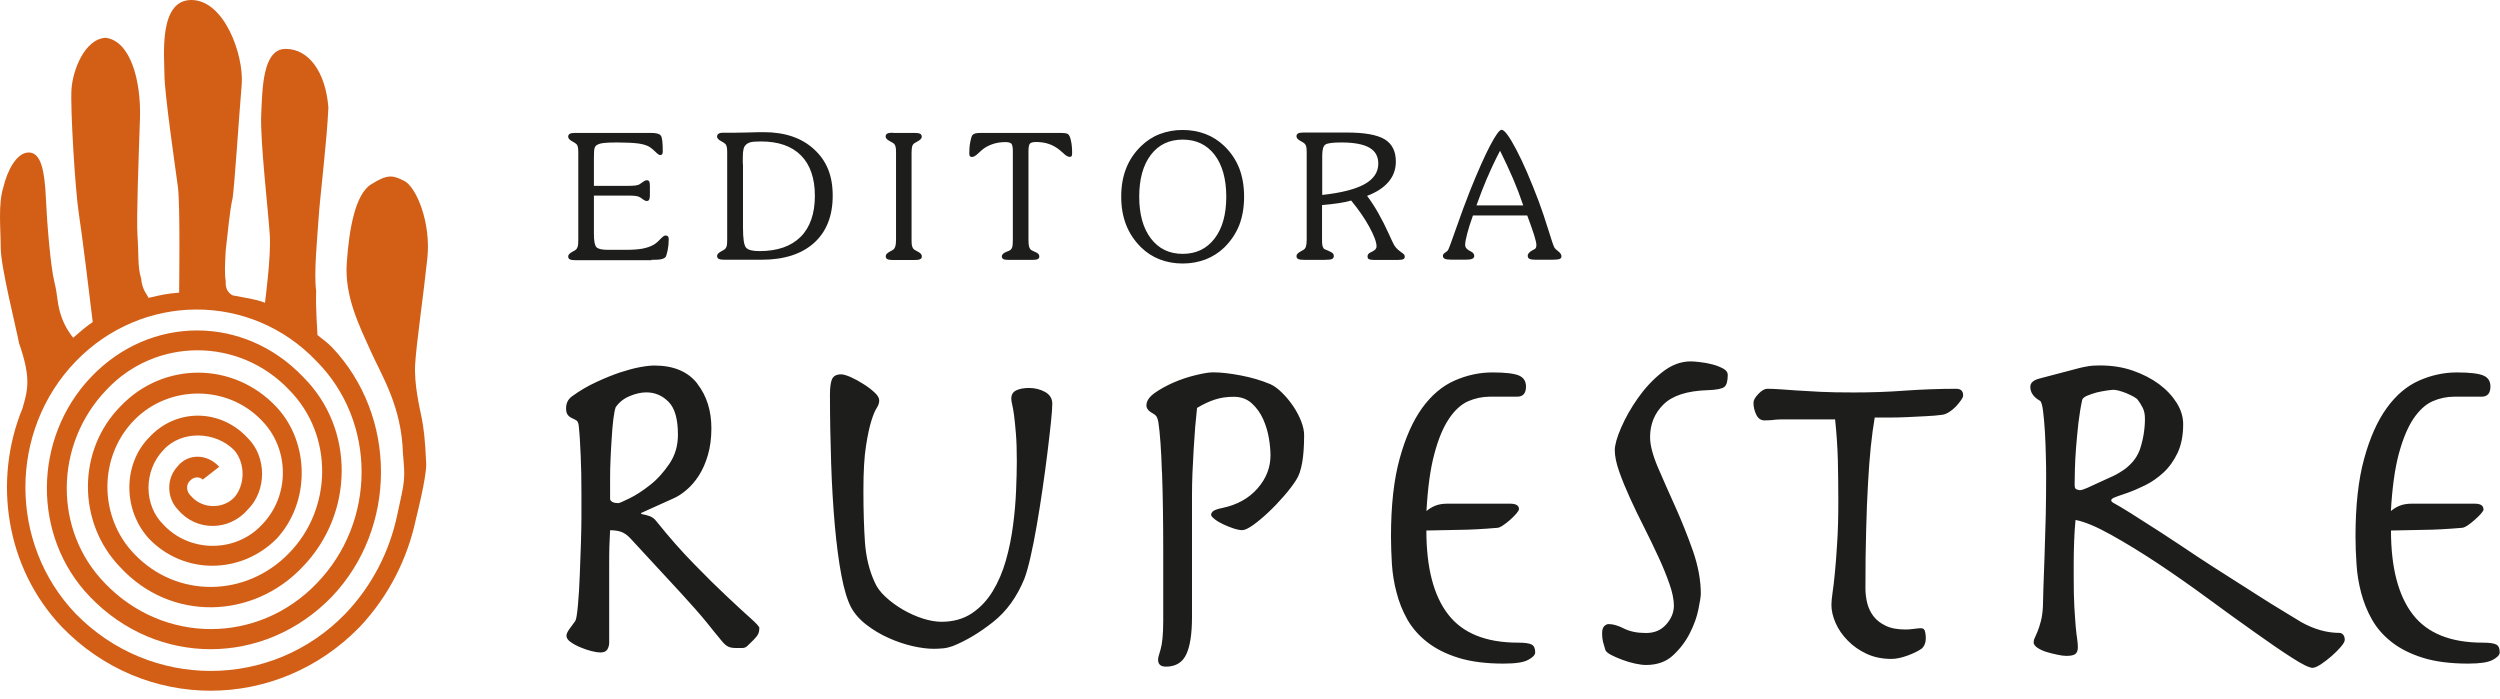
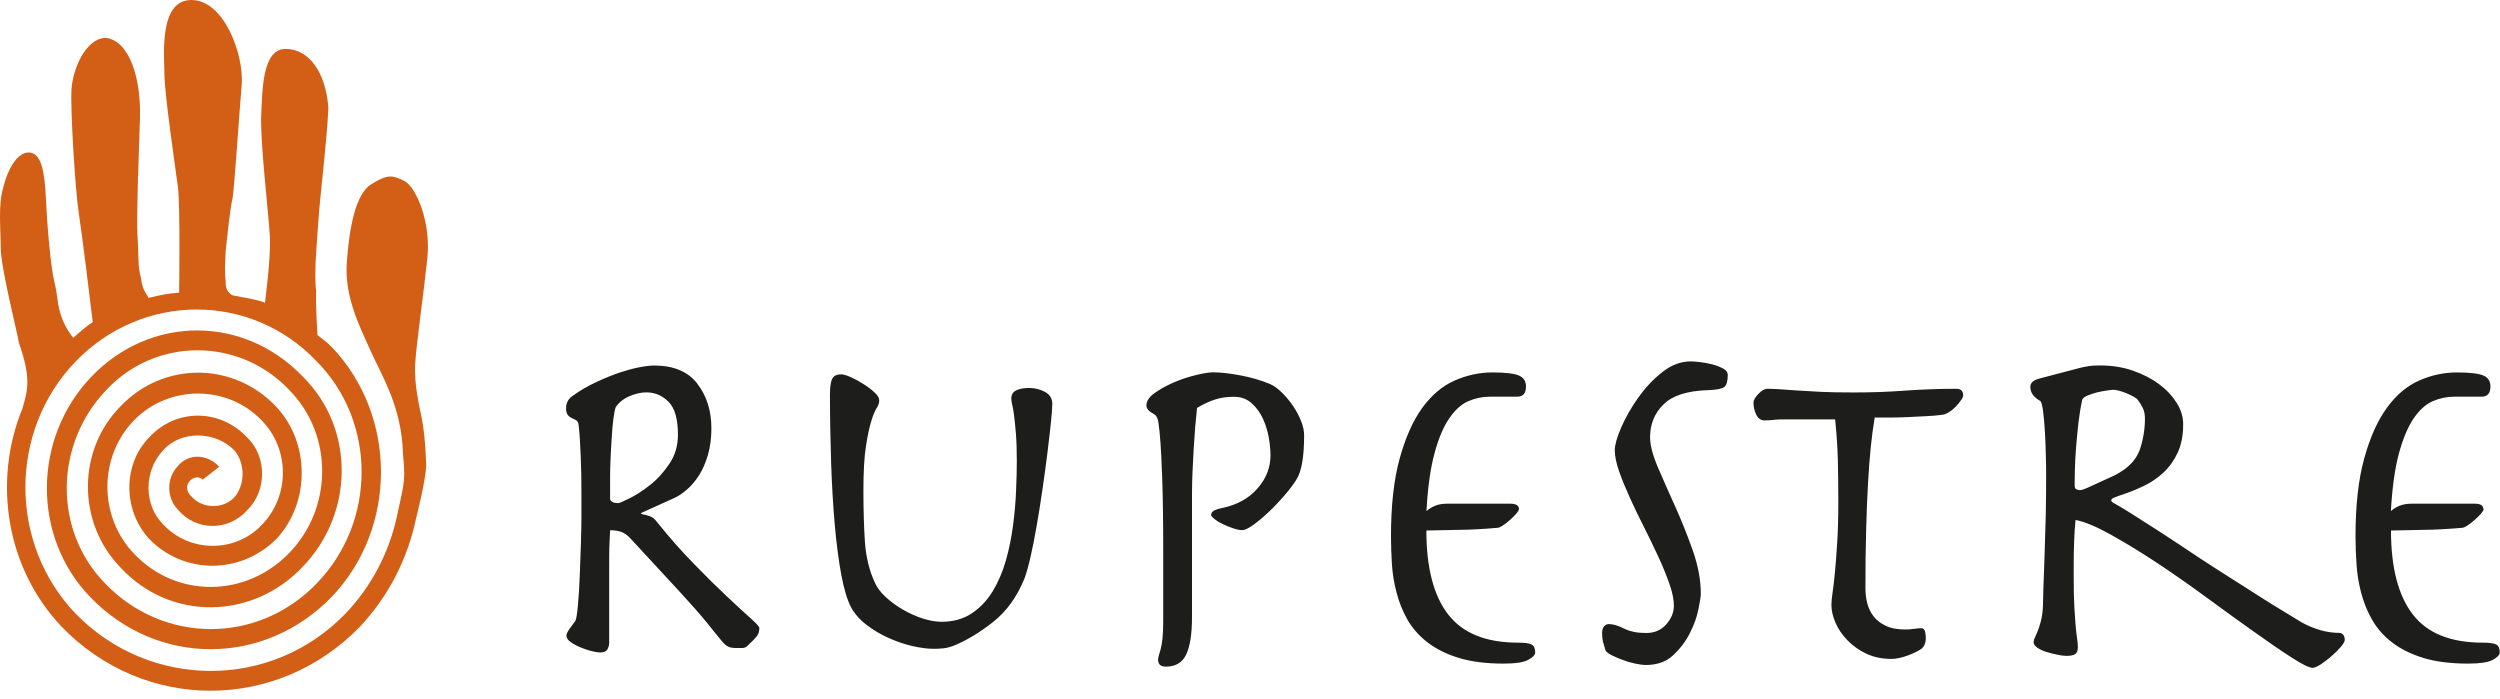
<svg xmlns="http://www.w3.org/2000/svg" width="272" height="76" viewBox="0 0 272 76" fill="none">
  <path d="M67.279 54.74C67.379 54.74 67.779 54.57 68.469 54.23C69.169 53.89 69.909 53.41 70.699 52.79C71.499 52.17 72.199 51.39 72.829 50.46C73.459 49.53 73.759 48.48 73.759 47.3C73.759 45.61 73.429 44.42 72.749 43.73C72.079 43.04 71.259 42.69 70.319 42.69C69.749 42.69 69.139 42.83 68.499 43.1C67.859 43.37 67.349 43.77 66.979 44.32C66.879 44.62 66.799 45.07 66.729 45.63C66.659 46.2 66.599 46.86 66.559 47.6C66.509 48.34 66.459 49.11 66.429 49.9C66.389 50.69 66.379 51.45 66.379 52.16V54.34C66.479 54.6 66.779 54.74 67.289 54.74M75.859 41.74C76.889 43.06 77.399 44.68 77.399 46.6C77.399 47.68 77.269 48.65 77.019 49.51C76.769 50.37 76.439 51.11 76.039 51.74C75.639 52.36 75.189 52.88 74.719 53.28C74.249 53.69 73.789 53.99 73.349 54.19L69.759 55.81V55.92C70.129 55.99 70.449 56.07 70.719 56.17C70.989 56.28 71.229 56.46 71.429 56.73C72.839 58.49 74.219 60.05 75.559 61.41C76.889 62.78 78.079 63.95 79.129 64.93C80.169 65.91 81.019 66.69 81.659 67.26C82.299 67.83 82.619 68.19 82.619 68.32C82.619 68.56 82.579 68.77 82.499 68.96C82.409 69.15 82.239 69.37 81.969 69.64C81.669 69.94 81.429 70.16 81.289 70.3C81.139 70.43 80.979 70.5 80.809 70.5H79.999C79.729 70.5 79.479 70.46 79.269 70.37C79.049 70.28 78.799 70.07 78.529 69.74C78.059 69.17 77.489 68.48 76.839 67.66C76.179 66.85 75.259 65.81 74.079 64.52L68.609 58.6C68.269 58.23 67.929 57.99 67.569 57.86C67.219 57.74 66.819 57.69 66.379 57.69C66.349 58.23 66.319 58.82 66.299 59.46C66.279 60.1 66.279 60.84 66.279 61.69V69.93C66.279 70.2 66.209 70.44 66.079 70.66C65.949 70.88 65.689 70.99 65.319 70.99C65.089 70.99 64.769 70.94 64.359 70.84C63.959 70.74 63.549 70.6 63.149 70.43C62.739 70.26 62.389 70.07 62.079 69.85C61.779 69.64 61.629 69.41 61.629 69.17C61.629 69 61.719 68.78 61.909 68.5C62.099 68.24 62.329 67.91 62.599 67.55C62.699 67.38 62.789 66.81 62.879 65.85C62.959 64.89 63.039 63.8 63.079 62.59C63.129 61.38 63.169 60.18 63.209 59C63.239 57.82 63.259 56.92 63.259 56.32V53.64C63.259 52.22 63.239 50.86 63.179 49.57C63.129 48.27 63.059 47.16 62.959 46.25C62.919 45.98 62.829 45.8 62.679 45.72C62.529 45.63 62.369 45.56 62.219 45.49C62.069 45.42 61.919 45.32 61.789 45.16C61.659 45.01 61.589 44.77 61.589 44.43C61.589 43.86 61.809 43.42 62.249 43.11C63.089 42.5 63.959 41.99 64.879 41.57C65.789 41.14 66.649 40.8 67.459 40.52C68.269 40.26 68.999 40.06 69.659 39.94C70.319 39.82 70.829 39.77 71.199 39.77C73.289 39.77 74.859 40.43 75.879 41.75M90.539 41.23C90.689 40.9 91.019 40.73 91.519 40.73C91.759 40.73 92.099 40.83 92.559 41.03C93.009 41.23 93.469 41.48 93.919 41.77C94.379 42.05 94.779 42.36 95.129 42.68C95.489 43 95.659 43.29 95.659 43.57C95.659 43.85 95.569 44.11 95.379 44.4C95.189 44.69 94.999 45.16 94.799 45.8C94.599 46.45 94.399 47.35 94.219 48.53C94.029 49.71 93.939 51.34 93.939 53.39C93.939 55.55 93.999 57.43 94.109 59.03C94.229 60.64 94.579 62.06 95.149 63.31C95.389 63.88 95.789 64.43 96.359 64.95C96.929 65.48 97.569 65.94 98.259 66.34C98.949 66.74 99.669 67.06 100.409 67.3C101.149 67.53 101.829 67.65 102.429 67.65C103.719 67.65 104.809 67.34 105.719 66.74C106.639 66.13 107.389 65.33 107.999 64.34C108.599 63.35 109.089 62.22 109.439 60.98C109.799 59.73 110.049 58.45 110.219 57.16C110.389 55.87 110.499 54.61 110.549 53.39C110.599 52.18 110.629 51.11 110.629 50.2C110.629 48.99 110.599 47.97 110.529 47.16C110.459 46.35 110.399 45.7 110.329 45.19C110.259 44.69 110.199 44.3 110.129 44.03C110.059 43.76 110.029 43.54 110.029 43.37C110.029 42.93 110.219 42.63 110.589 42.46C110.959 42.29 111.419 42.21 111.959 42.21C112.599 42.21 113.179 42.36 113.699 42.64C114.219 42.93 114.489 43.36 114.489 43.93C114.489 44.33 114.439 45.02 114.339 45.98C114.239 46.94 114.109 48.04 113.959 49.27C113.809 50.5 113.629 51.81 113.429 53.19C113.229 54.57 113.019 55.9 112.799 57.16C112.579 58.43 112.359 59.57 112.119 60.6C111.889 61.63 111.659 62.41 111.459 62.95C110.649 64.94 109.519 66.51 108.039 67.68C106.569 68.84 105.119 69.71 103.669 70.29C103.299 70.42 102.949 70.51 102.609 70.54C102.269 70.57 101.929 70.59 101.589 70.59C100.919 70.59 100.139 70.49 99.259 70.29C98.379 70.08 97.509 69.79 96.659 69.4C95.799 69.02 94.989 68.53 94.249 67.96C93.509 67.39 92.949 66.74 92.579 66.04C92.179 65.27 91.829 64.11 91.539 62.57C91.249 61.04 91.019 59.24 90.829 57.18C90.649 55.12 90.509 52.87 90.429 50.43C90.349 47.98 90.299 45.48 90.299 42.91C90.299 42.14 90.379 41.58 90.529 41.24M126.419 51.38C126.339 48.93 126.209 47.14 126.039 45.99C126.009 45.79 125.959 45.6 125.889 45.43C125.819 45.27 125.689 45.13 125.489 45.02C124.979 44.75 124.729 44.45 124.729 44.11C124.729 43.64 125.029 43.19 125.609 42.77C126.199 42.35 126.889 41.97 127.659 41.63C128.439 41.29 129.239 41.02 130.069 40.82C130.899 40.62 131.529 40.51 131.969 40.51C132.849 40.51 133.859 40.63 135.009 40.85C136.159 41.07 137.219 41.38 138.199 41.79C138.639 41.99 139.069 42.31 139.509 42.75C139.949 43.19 140.349 43.67 140.699 44.19C141.059 44.72 141.339 45.26 141.559 45.81C141.779 46.37 141.889 46.89 141.889 47.35C141.889 49.71 141.609 51.34 141.029 52.21C140.689 52.75 140.249 53.33 139.709 53.95C139.169 54.57 138.609 55.17 138.019 55.72C137.429 56.28 136.869 56.74 136.349 57.12C135.819 57.49 135.429 57.68 135.159 57.68C134.889 57.68 134.559 57.61 134.169 57.48C133.779 57.35 133.409 57.19 133.059 57.03C132.699 56.86 132.399 56.68 132.149 56.48C131.899 56.28 131.769 56.12 131.769 56.03C131.769 55.86 131.849 55.72 132.019 55.59C132.189 55.48 132.509 55.36 132.979 55.27C134.599 54.93 135.879 54.22 136.819 53.14C137.769 52.06 138.229 50.86 138.229 49.54C138.229 49.04 138.179 48.42 138.059 47.7C137.939 46.97 137.729 46.27 137.429 45.6C137.129 44.93 136.709 44.35 136.189 43.88C135.669 43.41 135.019 43.17 134.239 43.17C133.459 43.17 132.809 43.27 132.189 43.47C131.559 43.67 130.909 43.98 130.239 44.38C130.179 44.95 130.109 45.64 130.039 46.43C129.979 47.23 129.919 48.05 129.869 48.91C129.819 49.78 129.779 50.62 129.739 51.47C129.709 52.32 129.689 53.07 129.689 53.75V67.11C129.689 68.97 129.479 70.33 129.059 71.21C128.639 72.09 127.899 72.53 126.859 72.53C126.279 72.53 125.999 72.28 125.999 71.77C125.999 71.63 126.029 71.49 126.079 71.32C126.129 71.15 126.199 70.92 126.279 70.63C126.359 70.35 126.429 69.96 126.479 69.47C126.529 68.98 126.559 68.33 126.559 67.52V59.98C126.559 56.71 126.519 53.84 126.429 51.4M165.259 55.4C165.259 55.51 165.159 55.66 164.979 55.88C164.789 56.1 164.569 56.32 164.299 56.56C164.029 56.8 163.769 57 163.509 57.17C163.259 57.34 163.049 57.43 162.879 57.43C161.369 57.56 159.959 57.64 158.649 57.65C157.349 57.67 156.199 57.69 155.189 57.72C155.189 61.77 155.979 64.82 157.569 66.86C159.149 68.9 161.679 69.92 165.159 69.92C165.899 69.92 166.399 69.99 166.649 70.13C166.899 70.26 167.029 70.55 167.029 70.98C167.029 71.25 166.779 71.52 166.269 71.79C165.769 72.07 164.879 72.2 163.589 72.2C161.669 72.2 160.029 71.99 158.679 71.57C157.329 71.15 156.199 70.58 155.289 69.87C154.379 69.16 153.659 68.34 153.129 67.42C152.609 66.49 152.209 65.51 151.949 64.48C151.669 63.45 151.509 62.41 151.439 61.37C151.379 60.33 151.339 59.33 151.339 58.39C151.339 55.01 151.649 52.19 152.279 49.91C152.899 47.64 153.719 45.8 154.729 44.39C155.749 42.99 156.919 42 158.249 41.41C159.589 40.82 160.959 40.52 162.379 40.52C163.799 40.52 164.759 40.64 165.269 40.86C165.769 41.08 166.029 41.48 166.029 42.05C166.029 42.79 165.709 43.16 165.069 43.16H162.079C161.269 43.16 160.489 43.33 159.719 43.66C158.969 44 158.269 44.63 157.649 45.56C157.019 46.49 156.489 47.76 156.059 49.38C155.619 51 155.339 53.07 155.199 55.6C155.469 55.37 155.789 55.17 156.159 55.02C156.529 54.87 156.969 54.8 157.479 54.8H164.309C164.949 54.8 165.269 55 165.269 55.41M174.539 68.13C174.699 67.97 174.849 67.9 175.029 67.9C175.499 67.9 176.059 68.06 176.699 68.39C177.339 68.71 178.129 68.87 179.079 68.87C180.029 68.87 180.729 68.56 181.289 67.93C181.839 67.31 182.119 66.63 182.119 65.89C182.119 65.22 181.949 64.42 181.629 63.51C181.309 62.6 180.919 61.63 180.439 60.6C179.969 59.57 179.449 58.51 178.899 57.41C178.339 56.32 177.829 55.25 177.359 54.22C176.889 53.19 176.489 52.22 176.169 51.31C175.849 50.4 175.689 49.62 175.689 48.99C175.689 48.41 175.919 47.59 176.379 46.53C176.839 45.47 177.439 44.4 178.199 43.32C178.959 42.24 179.829 41.3 180.829 40.51C181.819 39.72 182.859 39.32 183.939 39.32C184.169 39.32 184.519 39.34 184.979 39.4C185.429 39.45 185.879 39.53 186.319 39.65C186.759 39.76 187.139 39.92 187.479 40.1C187.819 40.28 187.979 40.51 187.979 40.78C187.979 41.45 187.859 41.89 187.609 42.1C187.349 42.3 186.759 42.42 185.809 42.45C183.579 42.52 181.979 43.03 180.999 43.99C180.019 44.95 179.529 46.14 179.529 47.56C179.529 48.44 179.819 49.54 180.389 50.87C180.959 52.2 181.599 53.64 182.289 55.17C182.979 56.71 183.609 58.29 184.189 59.93C184.759 61.57 185.049 63.13 185.049 64.61C185.049 64.88 184.959 65.44 184.789 66.28C184.629 67.12 184.309 67.99 183.859 68.88C183.409 69.78 182.799 70.58 182.039 71.29C181.289 72 180.289 72.35 179.079 72.35C178.769 72.35 178.389 72.3 177.909 72.2C177.439 72.1 176.969 71.96 176.519 71.79C176.069 71.62 175.659 71.45 175.299 71.26C174.949 71.08 174.739 70.9 174.669 70.73C174.569 70.42 174.489 70.13 174.409 69.84C174.339 69.55 174.309 69.24 174.309 68.91C174.309 68.54 174.389 68.27 174.539 68.13ZM192.969 45.69C192.649 45.72 192.319 45.74 191.989 45.74C191.579 45.74 191.279 45.53 191.079 45.11C190.879 44.69 190.779 44.26 190.779 43.82C190.779 43.55 190.949 43.23 191.309 42.86C191.659 42.49 191.989 42.3 192.289 42.3C192.669 42.3 193.099 42.32 193.609 42.35C194.119 42.38 194.739 42.42 195.449 42.48C196.179 42.53 197.049 42.58 198.059 42.63C199.069 42.68 200.289 42.7 201.699 42.7C203.559 42.7 205.409 42.64 207.269 42.5C209.119 42.37 210.979 42.3 212.829 42.3C213.339 42.3 213.589 42.54 213.589 43.01C213.589 43.15 213.519 43.32 213.359 43.54C213.209 43.76 213.019 43.99 212.809 44.22C212.589 44.45 212.339 44.66 212.069 44.83C211.799 45 211.549 45.1 211.309 45.13C210.809 45.2 210.219 45.25 209.559 45.28C208.899 45.31 208.239 45.35 207.559 45.38C206.879 45.41 206.219 45.43 205.589 45.43H203.969C203.799 46.41 203.659 47.48 203.539 48.64C203.419 49.8 203.319 51.13 203.239 52.61C203.149 54.09 203.089 55.77 203.039 57.64C202.979 59.51 202.959 61.65 202.959 64.04C202.959 64.58 203.029 65.11 203.159 65.64C203.299 66.17 203.519 66.63 203.839 67.05C204.159 67.47 204.609 67.82 205.179 68.09C205.759 68.37 206.479 68.49 207.359 68.49C207.589 68.49 207.889 68.47 208.239 68.42C208.589 68.37 208.859 68.35 209.019 68.35C209.259 68.35 209.399 68.48 209.449 68.73C209.509 68.98 209.529 69.21 209.529 69.41C209.529 69.91 209.379 70.3 209.079 70.57C208.699 70.84 208.189 71.09 207.529 71.33C206.879 71.57 206.289 71.69 205.789 71.69C204.769 71.69 203.869 71.5 203.079 71.13C202.289 70.76 201.599 70.28 201.029 69.69C200.449 69.1 200.009 68.46 199.709 67.77C199.409 67.08 199.259 66.43 199.259 65.82C199.259 65.48 199.299 65.05 199.379 64.5C199.459 63.96 199.549 63.26 199.629 62.38C199.719 61.51 199.799 60.43 199.879 59.14C199.969 57.86 200.009 56.32 200.009 54.53C200.009 53.01 199.989 51.53 199.959 50.08C199.919 48.63 199.819 47.14 199.659 45.63H193.889C193.589 45.63 193.279 45.65 192.959 45.68M225.909 53.22C226.029 53.29 226.149 53.33 226.289 53.33C226.459 53.33 226.729 53.24 227.099 53.08C227.479 52.91 228.099 52.62 228.969 52.22C229.279 52.08 229.609 51.93 229.959 51.77C230.309 51.6 230.669 51.39 231.039 51.14C231.419 50.88 231.739 50.58 232.049 50.23C232.359 49.87 232.609 49.45 232.809 48.94C233.179 47.83 233.369 46.7 233.369 45.55C233.369 45.08 233.289 44.69 233.139 44.39C232.989 44.08 232.809 43.8 232.609 43.53C232.539 43.42 232.389 43.3 232.159 43.17C231.919 43.04 231.659 42.91 231.369 42.79C231.079 42.67 230.809 42.58 230.559 42.51C230.299 42.45 230.109 42.41 229.969 42.41C229.829 42.41 229.589 42.44 229.209 42.49C228.849 42.54 228.459 42.62 228.079 42.71C227.689 42.82 227.349 42.94 227.039 43.07C226.739 43.21 226.569 43.36 226.539 43.53C226.369 44.3 226.239 45.14 226.129 46.03C226.029 46.92 225.949 47.8 225.879 48.66C225.809 49.52 225.769 50.31 225.749 51.04C225.729 51.77 225.719 52.33 225.719 52.74C225.719 53.01 225.779 53.17 225.899 53.24M227.199 39.84C227.509 39.79 227.919 39.76 228.459 39.76C229.749 39.76 230.939 39.94 232.039 40.32C233.129 40.7 234.089 41.19 234.899 41.79C235.709 42.39 236.349 43.08 236.829 43.84C237.299 44.6 237.529 45.37 237.529 46.15C237.529 47.36 237.329 48.4 236.929 49.26C236.519 50.12 236.009 50.84 235.389 51.41C234.759 51.99 234.099 52.45 233.389 52.8C232.679 53.15 232.019 53.43 231.419 53.64C230.599 53.91 230.119 54.09 229.949 54.17C229.779 54.26 229.699 54.35 229.699 54.45C229.699 54.56 229.839 54.67 230.109 54.81C230.379 54.95 230.969 55.3 231.879 55.87C232.789 56.45 233.869 57.14 235.119 57.94C236.369 58.75 237.719 59.65 239.169 60.62C240.249 61.33 241.329 62.03 242.429 62.72C243.519 63.41 244.569 64.08 245.569 64.72C246.559 65.36 247.479 65.93 248.329 66.44C249.169 66.94 249.859 67.37 250.399 67.7C251.789 68.47 253.169 68.86 254.559 68.86C254.689 68.86 254.819 68.93 254.939 69.06C255.059 69.2 255.109 69.39 255.109 69.62C255.109 69.79 254.969 70.04 254.679 70.38C254.389 70.72 254.059 71.05 253.669 71.39C253.279 71.73 252.889 72.02 252.509 72.28C252.109 72.53 251.819 72.66 251.619 72.66C251.249 72.66 250.489 72.29 249.349 71.55C248.189 70.81 246.839 69.88 245.269 68.76C243.699 67.65 241.999 66.42 240.159 65.07C238.319 63.72 236.509 62.45 234.729 61.27C232.939 60.09 231.259 59.06 229.689 58.19C228.119 57.31 226.839 56.77 225.819 56.57C225.749 57.25 225.699 58 225.669 58.83C225.639 59.65 225.619 60.47 225.619 61.28V62.65C225.619 64.04 225.639 65.16 225.689 66.05C225.749 66.93 225.789 67.64 225.839 68.2C225.889 68.76 225.949 69.2 225.999 69.54C226.049 69.87 226.069 70.18 226.069 70.45C226.069 70.79 225.969 71.02 225.789 71.16C225.599 71.3 225.279 71.36 224.799 71.36C224.569 71.36 224.249 71.32 223.839 71.23C223.439 71.15 223.039 71.05 222.649 70.93C222.259 70.81 221.929 70.65 221.659 70.47C221.389 70.28 221.259 70.09 221.259 69.89C221.259 69.73 221.299 69.56 221.389 69.39C221.469 69.22 221.569 68.99 221.689 68.7C221.809 68.41 221.919 68.05 222.039 67.61C222.159 67.17 222.239 66.63 222.269 65.99C222.269 65.72 222.289 65.07 222.319 64.04C222.349 63.01 222.389 61.8 222.449 60.42C222.499 59.04 222.539 57.58 222.579 56.04C222.609 54.5 222.619 53.1 222.619 51.81C222.619 51.24 222.619 50.51 222.589 49.64C222.569 48.76 222.539 47.89 222.489 47.03C222.439 46.17 222.369 45.41 222.289 44.75C222.209 44.09 222.099 43.71 221.959 43.61C221.249 43.21 220.899 42.7 220.899 42.09C220.899 41.65 221.239 41.35 221.909 41.18L226.319 40.02C226.619 39.95 226.919 39.89 227.229 39.84M270.219 55.4C270.219 55.51 270.129 55.66 269.939 55.88C269.749 56.1 269.519 56.32 269.249 56.56C268.979 56.8 268.719 57 268.469 57.17C268.209 57.34 267.999 57.43 267.829 57.43C266.309 57.56 264.899 57.64 263.599 57.65C262.309 57.67 261.149 57.69 260.139 57.72C260.139 61.77 260.939 64.82 262.519 66.86C264.099 68.9 266.629 69.92 270.109 69.92C270.849 69.92 271.349 69.99 271.599 70.13C271.849 70.26 271.969 70.55 271.969 70.98C271.969 71.25 271.719 71.52 271.219 71.79C270.709 72.07 269.809 72.2 268.529 72.2C266.609 72.2 264.969 71.99 263.619 71.57C262.269 71.15 261.139 70.58 260.229 69.87C259.319 69.16 258.599 68.34 258.079 67.42C257.549 66.49 257.159 65.51 256.889 64.48C256.619 63.45 256.449 62.41 256.389 61.37C256.319 60.33 256.279 59.33 256.279 58.39C256.279 55.01 256.589 52.19 257.219 49.91C257.839 47.64 258.659 45.8 259.679 44.39C260.689 42.99 261.859 42 263.189 41.41C264.519 40.82 265.899 40.52 267.309 40.52C268.719 40.52 269.689 40.64 270.199 40.86C270.709 41.08 270.959 41.48 270.959 42.05C270.959 42.79 270.639 43.16 269.999 43.16H267.009C266.199 43.16 265.409 43.33 264.659 43.66C263.899 44 263.209 44.63 262.579 45.56C261.959 46.49 261.429 47.76 260.989 49.38C260.559 51 260.269 53.07 260.129 55.6C260.399 55.37 260.709 55.17 261.089 55.02C261.469 54.87 261.899 54.8 262.409 54.8H269.239C269.879 54.8 270.199 55 270.199 55.41" fill="#1D1D1B" />
-   <path d="M70.878 28.27C71.388 28.27 71.738 28.25 71.958 28.2C72.168 28.15 72.318 28.07 72.418 27.96C72.478 27.87 72.558 27.63 72.638 27.24C72.718 26.85 72.758 26.45 72.758 26.05C72.758 25.9 72.738 25.79 72.678 25.72C72.618 25.66 72.528 25.62 72.398 25.62C72.278 25.62 72.078 25.76 71.808 26.05C71.548 26.33 71.298 26.53 71.078 26.65C70.738 26.84 70.328 26.97 69.858 27.06C69.388 27.14 68.818 27.18 68.138 27.18H66.108C65.468 27.18 65.068 27.08 64.888 26.89C64.708 26.7 64.618 26.21 64.618 25.42V21.28H68.388C68.718 21.28 68.968 21.29 69.158 21.32C69.348 21.34 69.488 21.39 69.578 21.44C69.648 21.47 69.748 21.54 69.868 21.63C70.078 21.79 70.248 21.87 70.358 21.87C70.488 21.87 70.578 21.82 70.628 21.73C70.678 21.63 70.708 21.47 70.708 21.25V20.21C70.708 19.97 70.678 19.81 70.628 19.73C70.578 19.65 70.488 19.61 70.358 19.61C70.238 19.61 70.078 19.69 69.868 19.85C69.748 19.94 69.648 20.01 69.568 20.06C69.488 20.11 69.348 20.14 69.158 20.18C68.968 20.2 68.718 20.22 68.388 20.22H64.618V17.17C64.618 16.63 64.638 16.28 64.688 16.12C64.738 15.96 64.818 15.84 64.938 15.78C65.108 15.67 65.348 15.6 65.658 15.56C65.978 15.52 66.468 15.5 67.138 15.5C68.128 15.5 68.898 15.54 69.448 15.61C69.998 15.69 70.408 15.82 70.678 15.99C70.868 16.12 71.078 16.29 71.318 16.52C71.548 16.76 71.718 16.87 71.828 16.87C71.928 16.87 71.998 16.84 72.048 16.77C72.088 16.71 72.108 16.61 72.108 16.47C72.108 15.54 72.048 14.97 71.908 14.77C71.778 14.56 71.408 14.46 70.808 14.46H62.618C62.318 14.46 62.098 14.49 61.988 14.56C61.878 14.62 61.818 14.73 61.818 14.88C61.818 15.05 61.958 15.21 62.228 15.36C62.498 15.51 62.668 15.62 62.738 15.7C62.808 15.79 62.858 15.9 62.878 16.03C62.908 16.16 62.918 16.37 62.918 16.64V26.13C62.918 26.45 62.898 26.7 62.848 26.85C62.798 27 62.718 27.13 62.608 27.2C62.528 27.26 62.428 27.31 62.298 27.38C61.978 27.55 61.818 27.72 61.818 27.89C61.818 28.05 61.878 28.15 61.988 28.21C62.108 28.28 62.318 28.31 62.618 28.31H70.868L70.878 28.27ZM79.048 26.8C79.008 26.95 78.918 27.08 78.808 27.15C78.728 27.21 78.628 27.26 78.498 27.33C78.178 27.5 78.018 27.67 78.018 27.84C78.018 28 78.078 28.1 78.188 28.16C78.308 28.23 78.518 28.26 78.818 28.26H82.838C85.298 28.26 87.208 27.65 88.568 26.43C89.918 25.21 90.598 23.5 90.598 21.29C90.598 19.08 89.928 17.49 88.578 16.25C87.228 15 85.398 14.38 83.088 14.38C82.768 14.38 82.258 14.38 81.558 14.41C80.858 14.43 80.328 14.44 79.948 14.44C79.598 14.44 79.228 14.44 78.858 14.44C78.768 14.44 78.708 14.44 78.678 14.44C78.448 14.44 78.278 14.48 78.178 14.55C78.068 14.62 78.018 14.73 78.018 14.86C78.018 15.03 78.148 15.19 78.428 15.34C78.708 15.49 78.868 15.6 78.938 15.68C79.008 15.77 79.048 15.88 79.078 16.01C79.108 16.14 79.118 16.35 79.118 16.62V26.11C79.118 26.43 79.098 26.68 79.048 26.83M80.818 17.87V17.18C80.818 16.76 80.838 16.46 80.888 16.26C80.928 16.06 81.008 15.9 81.128 15.78C81.258 15.64 81.428 15.54 81.638 15.48C81.858 15.42 82.238 15.39 82.788 15.39C84.698 15.39 86.148 15.9 87.148 16.91C88.148 17.92 88.658 19.39 88.658 21.31C88.658 23.23 88.138 24.74 87.108 25.77C86.068 26.8 84.578 27.32 82.628 27.32C81.878 27.32 81.398 27.2 81.178 26.95C80.948 26.71 80.838 25.98 80.838 24.77V17.86L80.818 17.87ZM97.158 14.44C96.848 14.44 96.638 14.47 96.528 14.54C96.418 14.6 96.358 14.71 96.358 14.86C96.358 15.03 96.498 15.19 96.778 15.34C97.058 15.49 97.228 15.59 97.298 15.66C97.368 15.76 97.418 15.87 97.448 16C97.478 16.13 97.488 16.34 97.488 16.61V26.1C97.488 26.42 97.458 26.67 97.408 26.82C97.358 26.97 97.278 27.1 97.168 27.17C97.088 27.23 96.978 27.29 96.838 27.36C96.518 27.53 96.368 27.69 96.368 27.87C96.368 28.03 96.428 28.13 96.538 28.19C96.658 28.26 96.868 28.29 97.168 28.29H99.498C99.798 28.29 100.008 28.26 100.128 28.19C100.248 28.13 100.298 28.03 100.298 27.87C100.298 27.7 100.158 27.53 99.878 27.39C99.598 27.25 99.428 27.14 99.368 27.06C99.298 26.96 99.248 26.85 99.218 26.72C99.188 26.59 99.178 26.38 99.178 26.11V16.62C99.178 16.3 99.208 16.06 99.248 15.91C99.298 15.76 99.388 15.64 99.508 15.57C99.578 15.53 99.678 15.46 99.818 15.39C100.138 15.22 100.288 15.05 100.288 14.88C100.288 14.73 100.228 14.62 100.118 14.56C99.998 14.49 99.788 14.46 99.488 14.46H97.158V14.44ZM112.418 28.27C112.658 28.27 112.828 28.24 112.928 28.18C113.028 28.12 113.078 28.03 113.078 27.89C113.078 27.69 112.928 27.53 112.638 27.42C112.338 27.3 112.168 27.2 112.098 27.11C112.028 27.02 111.978 26.91 111.948 26.77C111.918 26.64 111.898 26.39 111.898 26.03V16.44C111.898 16 111.958 15.72 112.068 15.61C112.178 15.51 112.398 15.45 112.718 15.45C113.228 15.45 113.698 15.52 114.108 15.66C114.528 15.8 114.918 16.02 115.288 16.32C115.378 16.39 115.498 16.5 115.648 16.63C115.938 16.92 116.188 17.07 116.388 17.07C116.488 17.07 116.558 17.04 116.588 16.99C116.628 16.94 116.648 16.83 116.648 16.66C116.648 16.14 116.608 15.68 116.518 15.3C116.438 14.92 116.328 14.68 116.208 14.6C116.138 14.55 116.028 14.51 115.898 14.49C115.758 14.47 115.498 14.46 115.098 14.46H106.788C106.448 14.46 106.218 14.48 106.088 14.52C105.958 14.56 105.858 14.63 105.788 14.72C105.718 14.81 105.648 15.04 105.568 15.43C105.488 15.82 105.458 16.23 105.458 16.67C105.458 16.83 105.478 16.94 105.528 16.99C105.578 17.05 105.648 17.08 105.748 17.08C105.938 17.08 106.168 16.94 106.448 16.67C106.728 16.4 106.958 16.21 107.118 16.1C107.458 15.88 107.818 15.73 108.178 15.62C108.548 15.52 108.938 15.46 109.378 15.46C109.698 15.46 109.918 15.52 110.028 15.62C110.138 15.73 110.198 16.01 110.198 16.45V26.04C110.198 26.45 110.178 26.74 110.128 26.89C110.078 27.05 109.998 27.16 109.878 27.23C109.788 27.29 109.658 27.34 109.488 27.4C109.168 27.53 108.998 27.7 108.998 27.89C108.998 28.03 109.048 28.12 109.148 28.18C109.248 28.25 109.428 28.27 109.678 28.27H112.398H112.418ZM125.218 16.84C126.058 15.74 127.208 15.19 128.678 15.19C130.148 15.19 131.298 15.74 132.148 16.84C132.988 17.94 133.418 19.47 133.418 21.4C133.418 23.33 132.998 24.84 132.148 25.95C131.298 27.06 130.148 27.62 128.678 27.62C127.208 27.62 126.068 27.06 125.218 25.95C124.368 24.83 123.948 23.32 123.948 21.4C123.948 19.48 124.368 17.95 125.218 16.84ZM122.528 24.48C122.888 25.39 123.428 26.2 124.168 26.93C124.758 27.5 125.438 27.94 126.198 28.23C126.958 28.52 127.788 28.67 128.668 28.67C129.548 28.67 130.388 28.52 131.158 28.23C131.918 27.93 132.608 27.5 133.198 26.93C133.928 26.21 134.468 25.4 134.828 24.5C135.178 23.59 135.358 22.56 135.358 21.4C135.358 20.24 135.178 19.21 134.828 18.3C134.468 17.39 133.928 16.59 133.198 15.88C132.598 15.31 131.918 14.87 131.158 14.58C130.388 14.29 129.568 14.14 128.668 14.14C127.768 14.14 126.968 14.29 126.198 14.58C125.428 14.87 124.758 15.31 124.168 15.88C123.428 16.59 122.878 17.41 122.528 18.31C122.168 19.22 121.988 20.24 121.988 21.39C121.988 22.54 122.168 23.56 122.528 24.48ZM143.858 22.31C144.558 22.25 145.158 22.18 145.678 22.1C146.198 22.02 146.638 21.93 147.008 21.82C147.838 22.83 148.508 23.8 149.008 24.73C149.508 25.66 149.768 26.35 149.768 26.81C149.768 27.03 149.628 27.2 149.358 27.34C149.248 27.39 149.168 27.44 149.098 27.47C148.988 27.53 148.908 27.59 148.858 27.66C148.818 27.72 148.788 27.81 148.788 27.91C148.788 28.05 148.838 28.14 148.938 28.2C149.048 28.25 149.228 28.28 149.498 28.28H152.078C152.368 28.28 152.568 28.25 152.678 28.2C152.798 28.15 152.838 28.05 152.838 27.91C152.838 27.76 152.738 27.62 152.518 27.49C152.458 27.45 152.408 27.42 152.388 27.39C152.188 27.25 152.018 27.11 151.898 26.96C151.768 26.82 151.668 26.65 151.578 26.46C151.478 26.28 151.348 25.98 151.148 25.54C150.358 23.8 149.558 22.39 148.738 21.31C149.768 20.92 150.548 20.41 151.078 19.78C151.608 19.15 151.868 18.42 151.868 17.58C151.868 16.46 151.468 15.66 150.658 15.16C149.848 14.67 148.478 14.42 146.558 14.42H141.858C141.548 14.42 141.338 14.45 141.228 14.52C141.108 14.58 141.058 14.69 141.058 14.84C141.058 15.01 141.198 15.17 141.468 15.32C141.748 15.47 141.908 15.58 141.978 15.66C142.048 15.75 142.098 15.86 142.128 15.99C142.158 16.12 142.168 16.33 142.168 16.6V26.09C142.168 26.41 142.138 26.66 142.088 26.81C142.048 26.96 141.958 27.09 141.848 27.16C141.768 27.22 141.668 27.27 141.538 27.34C141.218 27.51 141.058 27.68 141.058 27.85C141.058 28.01 141.108 28.11 141.228 28.17C141.338 28.24 141.548 28.27 141.858 28.27H144.158C144.558 28.27 144.828 28.24 144.938 28.17C145.058 28.11 145.118 28.01 145.118 27.85C145.118 27.73 145.088 27.65 145.018 27.57C144.958 27.5 144.838 27.43 144.658 27.35C144.578 27.3 144.458 27.25 144.298 27.19C144.138 27.13 144.048 27.08 144.018 27.04C143.958 26.95 143.908 26.84 143.878 26.71C143.848 26.58 143.838 26.37 143.838 26.09V22.31H143.858ZM143.858 16.93C143.858 16.27 143.978 15.87 144.218 15.72C144.458 15.57 145.028 15.5 145.948 15.5C147.308 15.5 148.328 15.69 148.978 16.06C149.638 16.44 149.958 17.01 149.958 17.8C149.958 18.73 149.468 19.47 148.478 20.03C147.478 20.59 145.948 20.98 143.858 21.21V16.94V16.93ZM161.828 19.31C162.248 18.32 162.708 17.35 163.208 16.4C163.718 17.43 164.188 18.45 164.618 19.43C165.038 20.42 165.408 21.39 165.728 22.35H160.638C161.008 21.31 161.398 20.3 161.818 19.31M166.168 23.46C166.498 24.33 166.738 25.03 166.908 25.56C167.078 26.1 167.158 26.45 167.158 26.64C167.158 26.75 167.148 26.85 167.118 26.92C167.088 26.99 167.058 27.05 167.008 27.08C166.948 27.12 166.858 27.16 166.748 27.22C166.398 27.41 166.218 27.61 166.218 27.82C166.218 27.99 166.278 28.1 166.408 28.16C166.538 28.23 166.768 28.26 167.098 28.26H168.838C169.248 28.26 169.538 28.23 169.678 28.18C169.818 28.13 169.888 28.03 169.888 27.89C169.888 27.71 169.778 27.53 169.548 27.35C169.318 27.17 169.178 27.04 169.128 26.95C169.028 26.79 168.808 26.14 168.458 25C168.098 23.85 167.758 22.82 167.408 21.89C166.538 19.6 165.738 17.73 164.978 16.29C164.218 14.84 163.688 14.12 163.368 14.12C163.138 14.12 162.718 14.71 162.108 15.87C161.498 17.04 160.788 18.64 159.968 20.68C159.458 21.97 158.948 23.34 158.438 24.81C157.928 26.28 157.628 27.08 157.538 27.23C157.498 27.28 157.408 27.36 157.238 27.48C157.068 27.59 156.988 27.7 156.988 27.83C156.988 27.98 157.048 28.09 157.188 28.15C157.318 28.22 157.548 28.25 157.868 28.25H159.538C159.838 28.25 160.048 28.22 160.188 28.15C160.328 28.09 160.398 27.99 160.398 27.85C160.398 27.65 160.288 27.49 160.048 27.37C159.928 27.31 159.828 27.26 159.768 27.21C159.648 27.13 159.558 27.05 159.498 26.96C159.438 26.87 159.408 26.76 159.408 26.64C159.408 26.38 159.488 25.98 159.628 25.43C159.768 24.88 159.978 24.22 160.258 23.44H166.158L166.168 23.46Z" fill="#1D1D1B" />
  <path d="M45.169 39.63C45.299 37.37 46.099 31.91 46.499 28.06C46.899 24.21 45.299 20.35 43.979 19.68C42.649 19.01 42.119 18.98 40.389 20.05C38.659 21.11 37.989 24.87 37.729 28.59C37.459 32.31 39.189 35.64 40.379 38.3C41.579 40.95 43.709 44.3 43.839 49.34C44.109 52.27 44.039 52.25 43.219 56.03C42.389 59.95 40.519 63.7 37.569 66.78C29.539 75.07 16.339 75.07 8.239 66.78C0.939 59.15 0.939 46.88 8.239 39.32C15.479 31.83 27.289 31.76 34.459 39.32C40.969 45.89 40.969 56.76 34.459 63.47C28.089 70.1 17.799 70.1 11.429 63.47C5.789 57.7 5.919 48.34 11.559 42.44C16.929 36.67 26.029 36.67 31.479 42.44C36.319 47.35 36.189 55.38 31.409 60.22C26.759 64.99 19.259 65.13 14.619 60.28C10.709 56.24 10.709 49.67 14.619 45.69C18.399 41.85 24.769 41.85 28.489 45.76C31.539 48.88 31.539 53.98 28.489 57.1C25.639 60.15 20.659 60.15 17.799 57.1C15.609 54.98 15.609 51.2 17.799 48.94C19.729 46.81 23.439 46.89 25.499 49C26.689 50.4 26.689 52.72 25.499 54.11C24.239 55.43 21.979 55.37 20.789 53.97C20.259 53.51 20.189 52.71 20.729 52.25C21.129 51.85 21.719 51.85 22.059 52.18L23.849 50.79C22.589 49.39 20.469 49.26 19.279 50.79C18.079 52.11 18.149 54.17 19.339 55.43C21.329 57.82 24.919 57.82 26.969 55.43C29.029 53.37 29.029 49.73 26.969 47.67C24.049 44.49 19.209 44.35 16.219 47.6C13.359 50.52 13.359 55.5 16.219 58.62C19.999 62.53 26.179 62.53 30.089 58.62C33.739 54.7 33.739 48.2 30.089 44.29C25.439 39.31 17.749 39.31 13.099 44.22C8.389 48.99 8.389 56.89 13.099 61.73C18.539 67.63 27.499 67.43 32.939 61.66C38.509 55.89 38.649 46.67 32.999 41.03C26.559 34.26 16.339 34.26 9.899 41.03C3.589 47.66 3.459 58.34 9.769 64.91C17.069 72.54 28.749 72.54 36.119 64.91C43.229 57.42 43.229 45.27 36.119 37.78C35.629 37.27 35.069 36.89 34.539 36.45C34.549 36.14 34.319 33.51 34.399 31.65C34.129 29.79 34.529 25.8 34.669 23.67C34.799 21.55 35.579 15.29 35.729 11.7C35.429 7.85 33.609 5.32 31.079 5.32C28.549 5.32 28.549 9.7 28.419 12.5C28.289 15.29 29.219 23.27 29.359 25.66C29.489 28.03 28.839 32.83 28.829 32.94C27.739 32.51 26.589 32.4 25.449 32.16H25.389C25.389 32.16 24.459 31.88 24.559 30.58C24.399 29.66 24.499 28.55 24.559 27.23C24.799 25.25 24.999 22.83 25.309 21.56C25.509 20.29 26.029 12.36 26.299 9.17C26.539 5.98 24.409 0 20.819 0C17.229 0 17.889 6.12 17.889 8.11C17.889 10.1 19.089 18.35 19.359 20.35C19.619 22.34 19.489 31.78 19.489 31.78V31.84C18.229 31.93 17.409 32.11 16.169 32.41C16.019 32.07 15.459 31.53 15.359 30.31C14.959 29.11 15.099 27.52 14.959 25.65C14.829 23.79 15.089 17.14 15.229 12.89C15.359 8.64 14.149 4.45 11.499 4.11C9.179 4.24 7.909 7.7 7.779 9.69C7.639 11.69 8.179 20.73 8.579 23.25C8.919 25.39 9.819 32.79 10.089 35.04C9.339 35.53 8.659 36.16 7.959 36.75C7.619 36.31 7.089 35.58 6.719 34.55C6.179 33.08 6.319 32.29 5.919 30.69C5.519 29.09 5.119 24.44 4.989 21.51C4.859 18.58 4.459 16.59 3.129 16.59C1.799 16.59 0.789 18.59 0.379 20.32C-0.231 22.24 0.079 24.84 0.079 26.96C0.079 29.08 1.809 35.86 2.069 37.33C3.419 41.17 3.009 42.49 2.439 44.45C-0.781 52.31 0.619 61.76 6.709 68.19C15.669 77.47 30.139 77.47 39.159 68.19C42.339 64.8 44.369 60.7 45.269 56.4C45.269 56.4 46.409 51.95 46.369 50.48C46.259 47.64 46.069 46.53 45.909 45.62C45.649 44.29 45.039 41.84 45.169 39.59" fill="#D35F17" />
</svg>